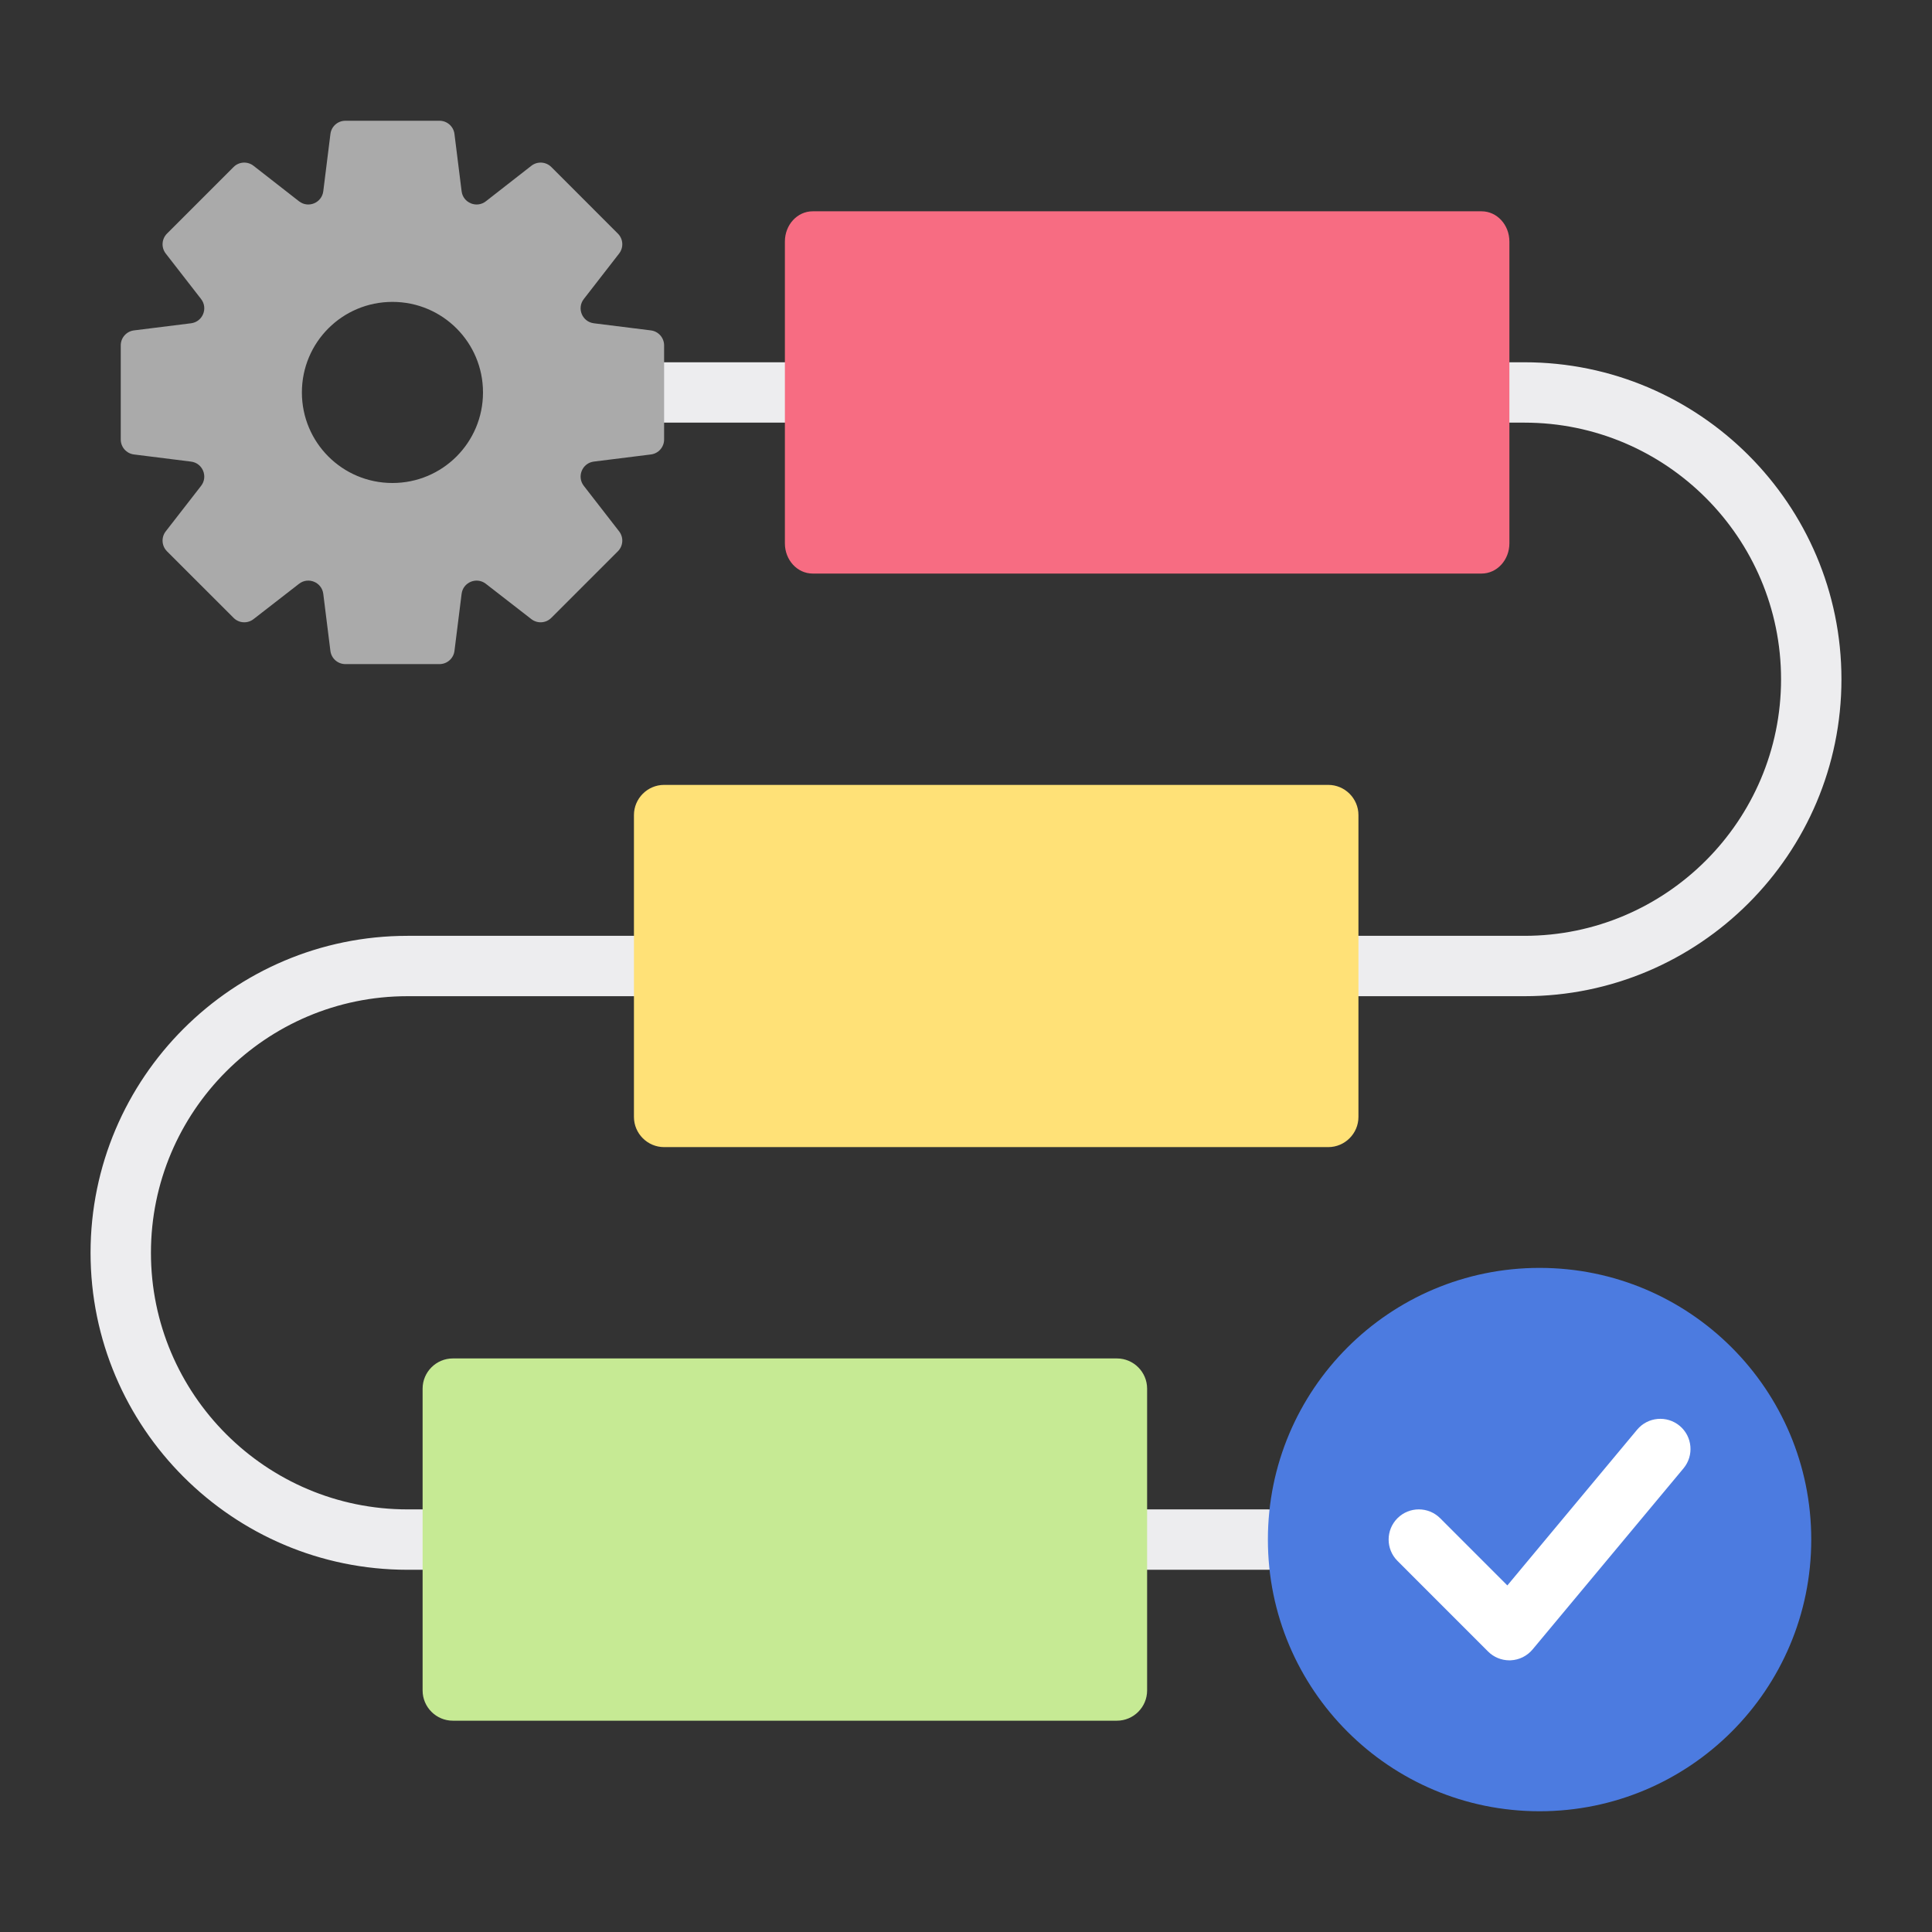
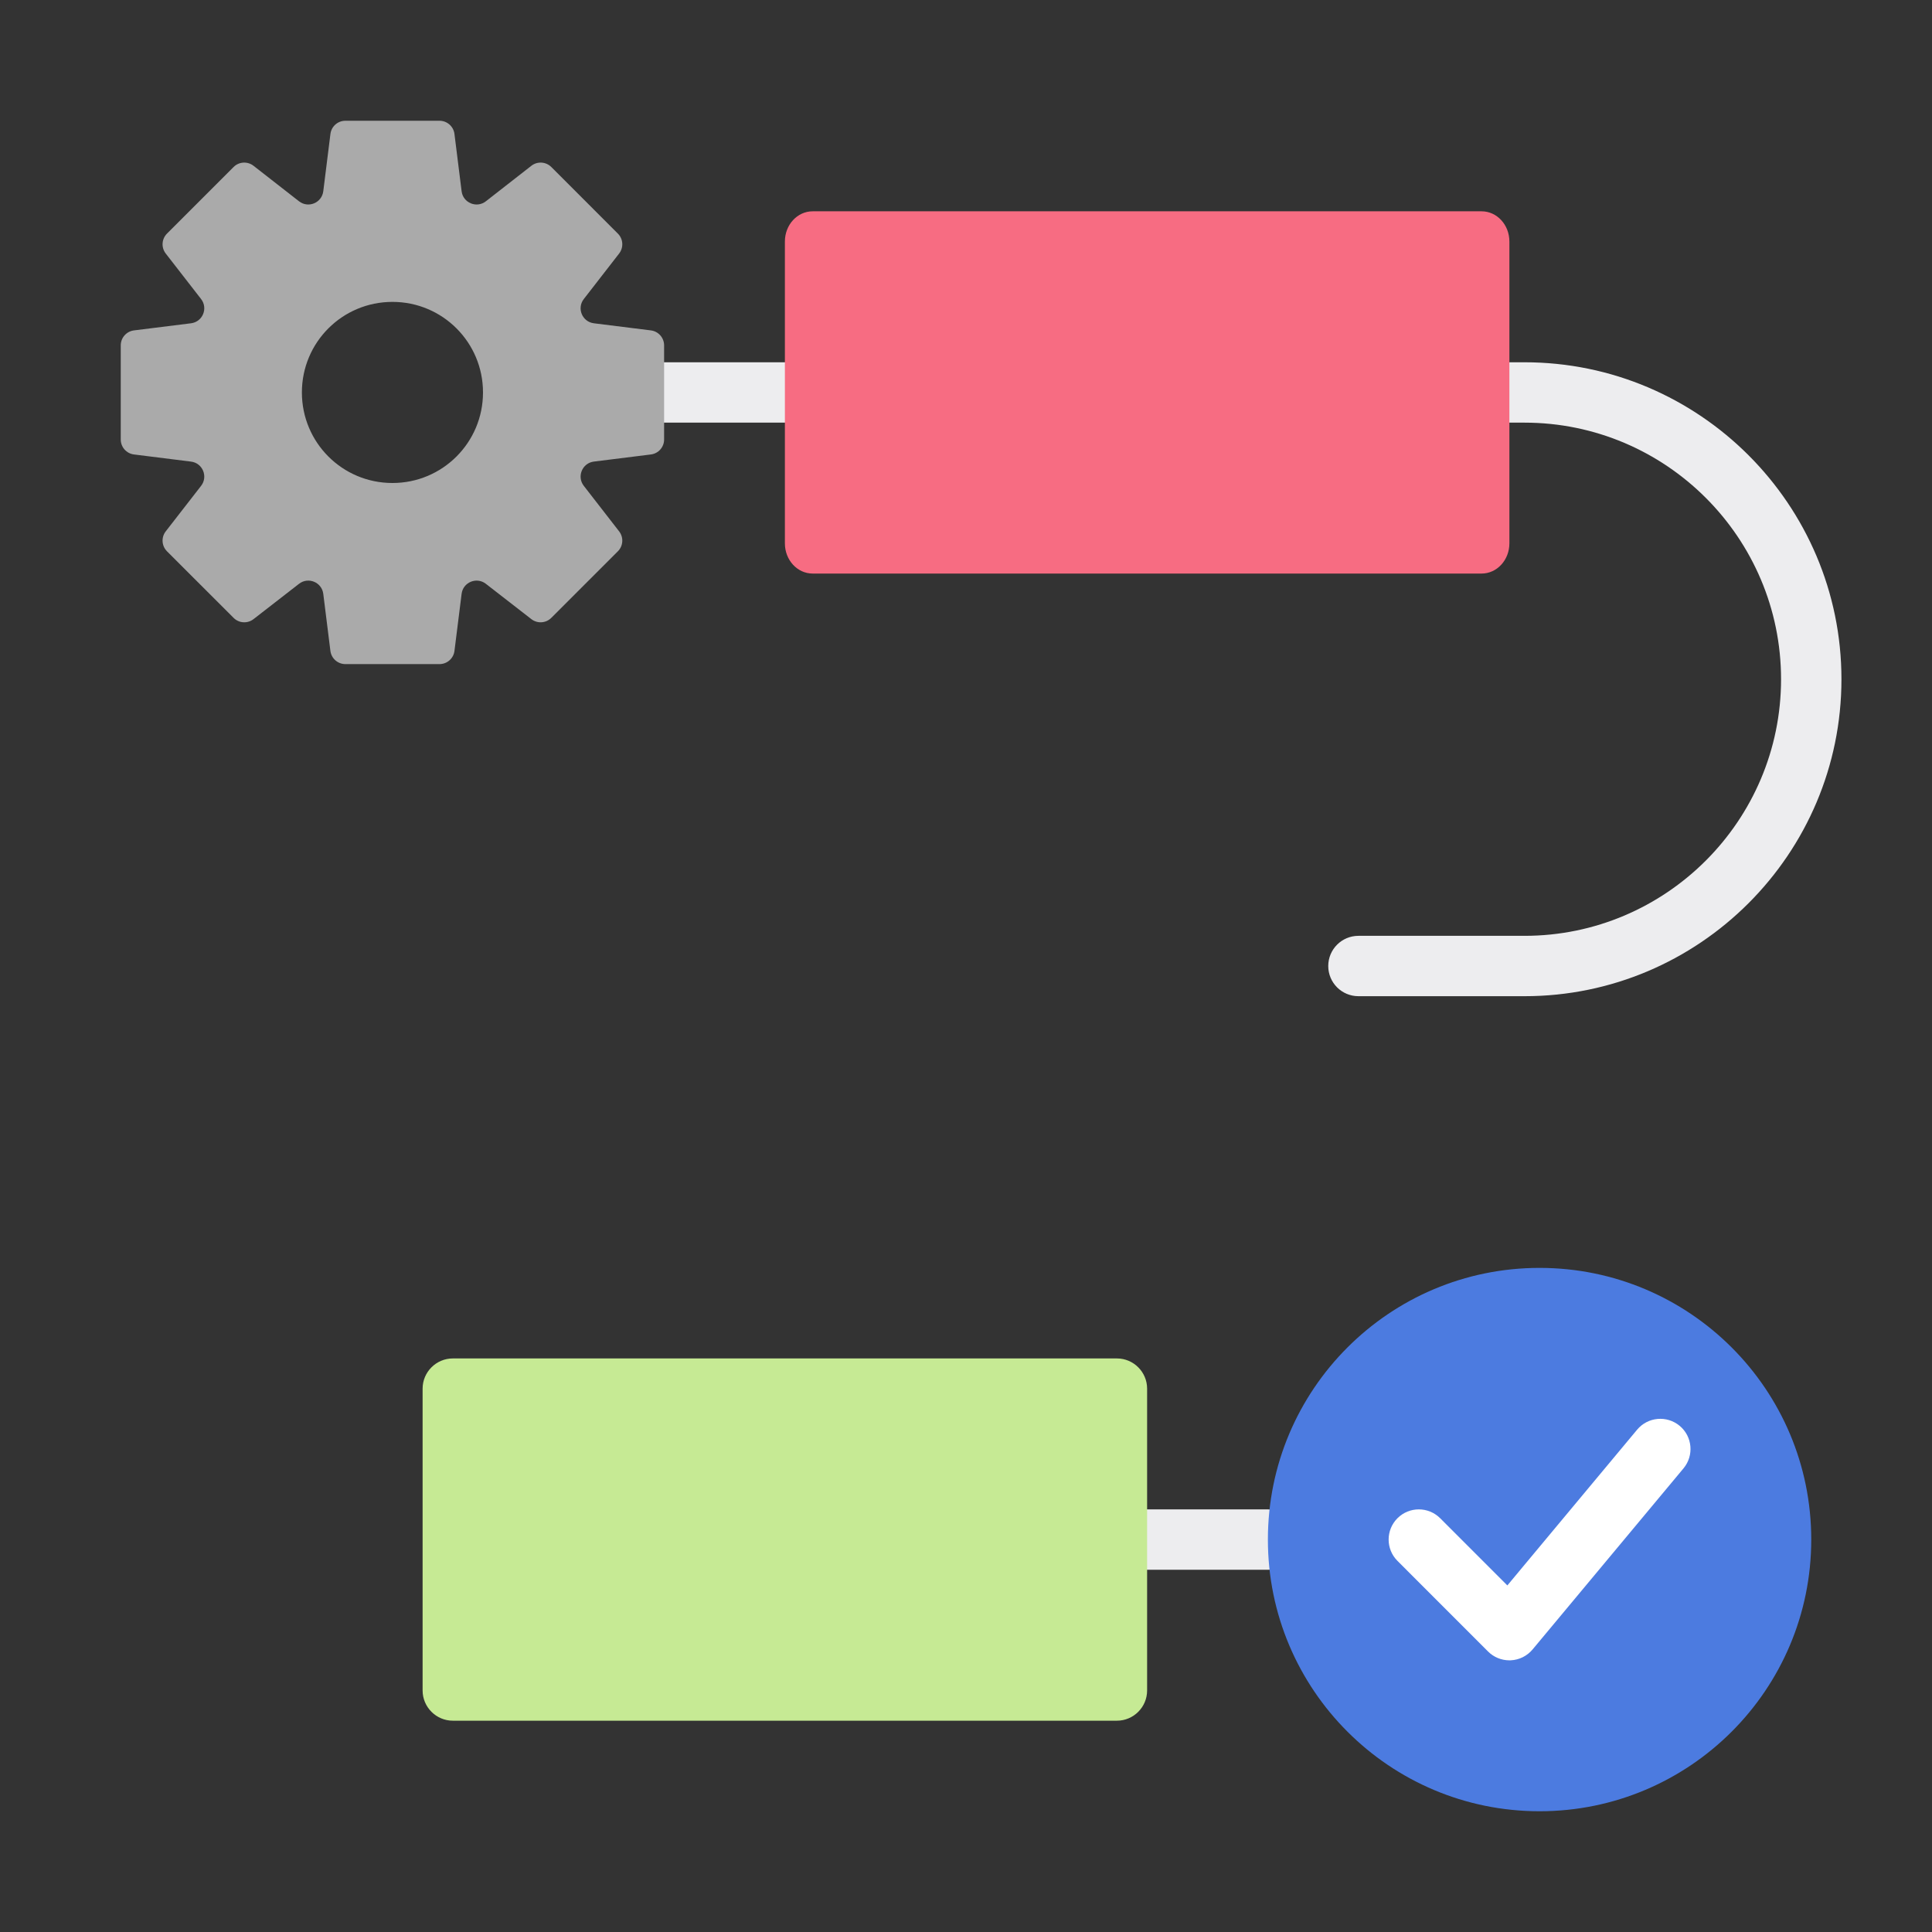
<svg xmlns="http://www.w3.org/2000/svg" width="70" height="70" viewBox="0 0 70 70" fill="none">
  <rect x="0" y="0" width="70" height="70" fill="#333333" stroke="none" />
  <path d="M28.438 15.313H24.062C23.458 15.313 22.969 14.823 22.969 14.219C22.969 13.615 23.458 13.126 24.062 13.126H28.438C29.042 13.126 29.531 13.615 29.531 14.219C29.531 14.823 29.042 15.313 28.438 15.313Z" fill="#EDEDEF" />
  <path d="M45.938 56.876H41.562C40.958 56.876 40.469 56.386 40.469 55.782C40.469 55.178 40.958 54.688 41.562 54.688H45.938C46.542 54.688 47.031 55.178 47.031 55.782C47.031 56.386 46.542 56.876 45.938 56.876Z" fill="#EDEDEF" />
  <path d="M55.234 36.094H49.219C48.614 36.094 48.125 35.605 48.125 35.001C48.125 34.397 48.614 33.907 49.219 33.907H55.234C60.36 33.907 64.531 29.736 64.531 24.61C64.531 19.483 60.36 15.313 55.234 15.313H54.688C54.083 15.313 53.594 14.823 53.594 14.219C53.594 13.615 54.083 13.126 54.688 13.126H55.234C61.567 13.126 66.719 18.277 66.719 24.61C66.719 30.942 61.567 36.094 55.234 36.094Z" fill="#EDEDEF" />
-   <path d="M15.312 56.876H14.766C8.433 56.876 3.281 51.723 3.281 45.391C3.281 39.059 8.433 33.907 14.766 33.907H22.969C23.573 33.907 24.062 34.397 24.062 35.001C24.062 35.605 23.573 36.094 22.969 36.094H14.766C9.64 36.094 5.469 40.265 5.469 45.391C5.469 50.517 9.64 54.688 14.766 54.688H15.312C15.917 54.688 16.406 55.178 16.406 55.782C16.406 56.386 15.917 56.876 15.312 56.876Z" fill="#EDEDEF" />
-   <path d="M49.219 29.531V40.469C49.219 41.07 48.727 41.562 48.125 41.562H24.062C23.461 41.562 22.969 41.07 22.969 40.469V29.531C22.969 28.93 23.461 28.438 24.062 28.438H48.125C48.727 28.438 49.219 28.93 49.219 29.531Z" fill="#FFE177" />
  <path d="M54.688 8.75V19.688C54.688 20.289 54.239 20.781 53.681 20.781H29.444C28.886 20.781 28.438 20.289 28.438 19.688V8.75C28.438 8.148 28.886 7.656 29.444 7.656H53.681C54.239 7.656 54.688 8.148 54.688 8.75Z" fill="#F76C82" />
  <path d="M41.562 50.312V61.25C41.562 61.852 41.07 62.344 40.469 62.344H16.406C15.805 62.344 15.312 61.852 15.312 61.25V50.312C15.312 49.711 15.805 49.219 16.406 49.219H40.469C41.07 49.219 41.562 49.711 41.562 50.312Z" fill="#C6EA94" />
  <path d="M55.781 65.625C61.218 65.625 65.625 61.218 65.625 55.781C65.625 50.345 61.218 45.938 55.781 45.938C50.345 45.938 45.938 50.345 45.938 55.781C45.938 61.218 50.345 65.625 55.781 65.625Z" fill="#4C7BE0" />
  <path d="M21.152 10.835L22.432 9.186C22.601 8.968 22.582 8.658 22.387 8.464L19.975 6.051C19.779 5.856 19.469 5.837 19.252 6.007L17.604 7.293C17.269 7.554 16.777 7.351 16.725 6.929L16.466 4.854C16.432 4.58 16.199 4.375 15.923 4.375H12.514C12.238 4.375 12.006 4.58 11.972 4.854L11.713 6.929C11.66 7.351 11.169 7.554 10.834 7.293L9.186 6.007C8.968 5.837 8.658 5.856 8.463 6.051L6.05 8.464C5.856 8.658 5.836 8.968 6.005 9.186L7.286 10.835C7.546 11.17 7.342 11.66 6.922 11.713L4.854 11.971C4.58 12.006 4.375 12.238 4.375 12.514V15.924C4.375 16.199 4.58 16.432 4.854 16.466L6.922 16.725C7.342 16.777 7.546 17.268 7.286 17.603L6.005 19.252C5.836 19.47 5.856 19.779 6.05 19.974L8.464 22.387C8.658 22.582 8.968 22.601 9.186 22.432L10.835 21.152C11.17 20.892 11.66 21.095 11.713 21.516L11.971 23.584C12.006 23.857 12.238 24.062 12.514 24.062H15.924C16.199 24.062 16.432 23.857 16.466 23.584L16.725 21.516C16.777 21.095 17.268 20.892 17.603 21.152L19.252 22.432C19.47 22.601 19.779 22.582 19.974 22.387L22.387 19.974C22.582 19.779 22.601 19.47 22.432 19.252L21.152 17.603C20.892 17.268 21.095 16.777 21.516 16.724L23.583 16.466C23.857 16.432 24.062 16.199 24.062 15.924V12.514C24.062 12.238 23.857 12.006 23.584 11.971L21.516 11.713C21.095 11.66 20.892 11.17 21.152 10.835ZM14.219 17.5C12.403 17.5 10.938 16.034 10.938 14.219C10.938 12.403 12.403 10.938 14.219 10.938C16.034 10.938 17.5 12.403 17.5 14.219C17.5 16.034 16.034 17.5 14.219 17.5Z" fill="#AAAAAA" />
  <path d="M59.316 51.8L54.614 57.443L52.18 55.008C51.752 54.581 51.06 54.581 50.633 55.008C50.206 55.435 50.206 56.127 50.633 56.554L53.914 59.836C54.119 60.042 54.398 60.157 54.688 60.157C54.703 60.157 54.721 60.156 54.737 60.156C55.044 60.142 55.331 59.999 55.528 59.763L60.997 53.201C61.383 52.736 61.321 52.047 60.857 51.66C60.391 51.273 59.702 51.337 59.316 51.8Z" fill="white" />
</svg>